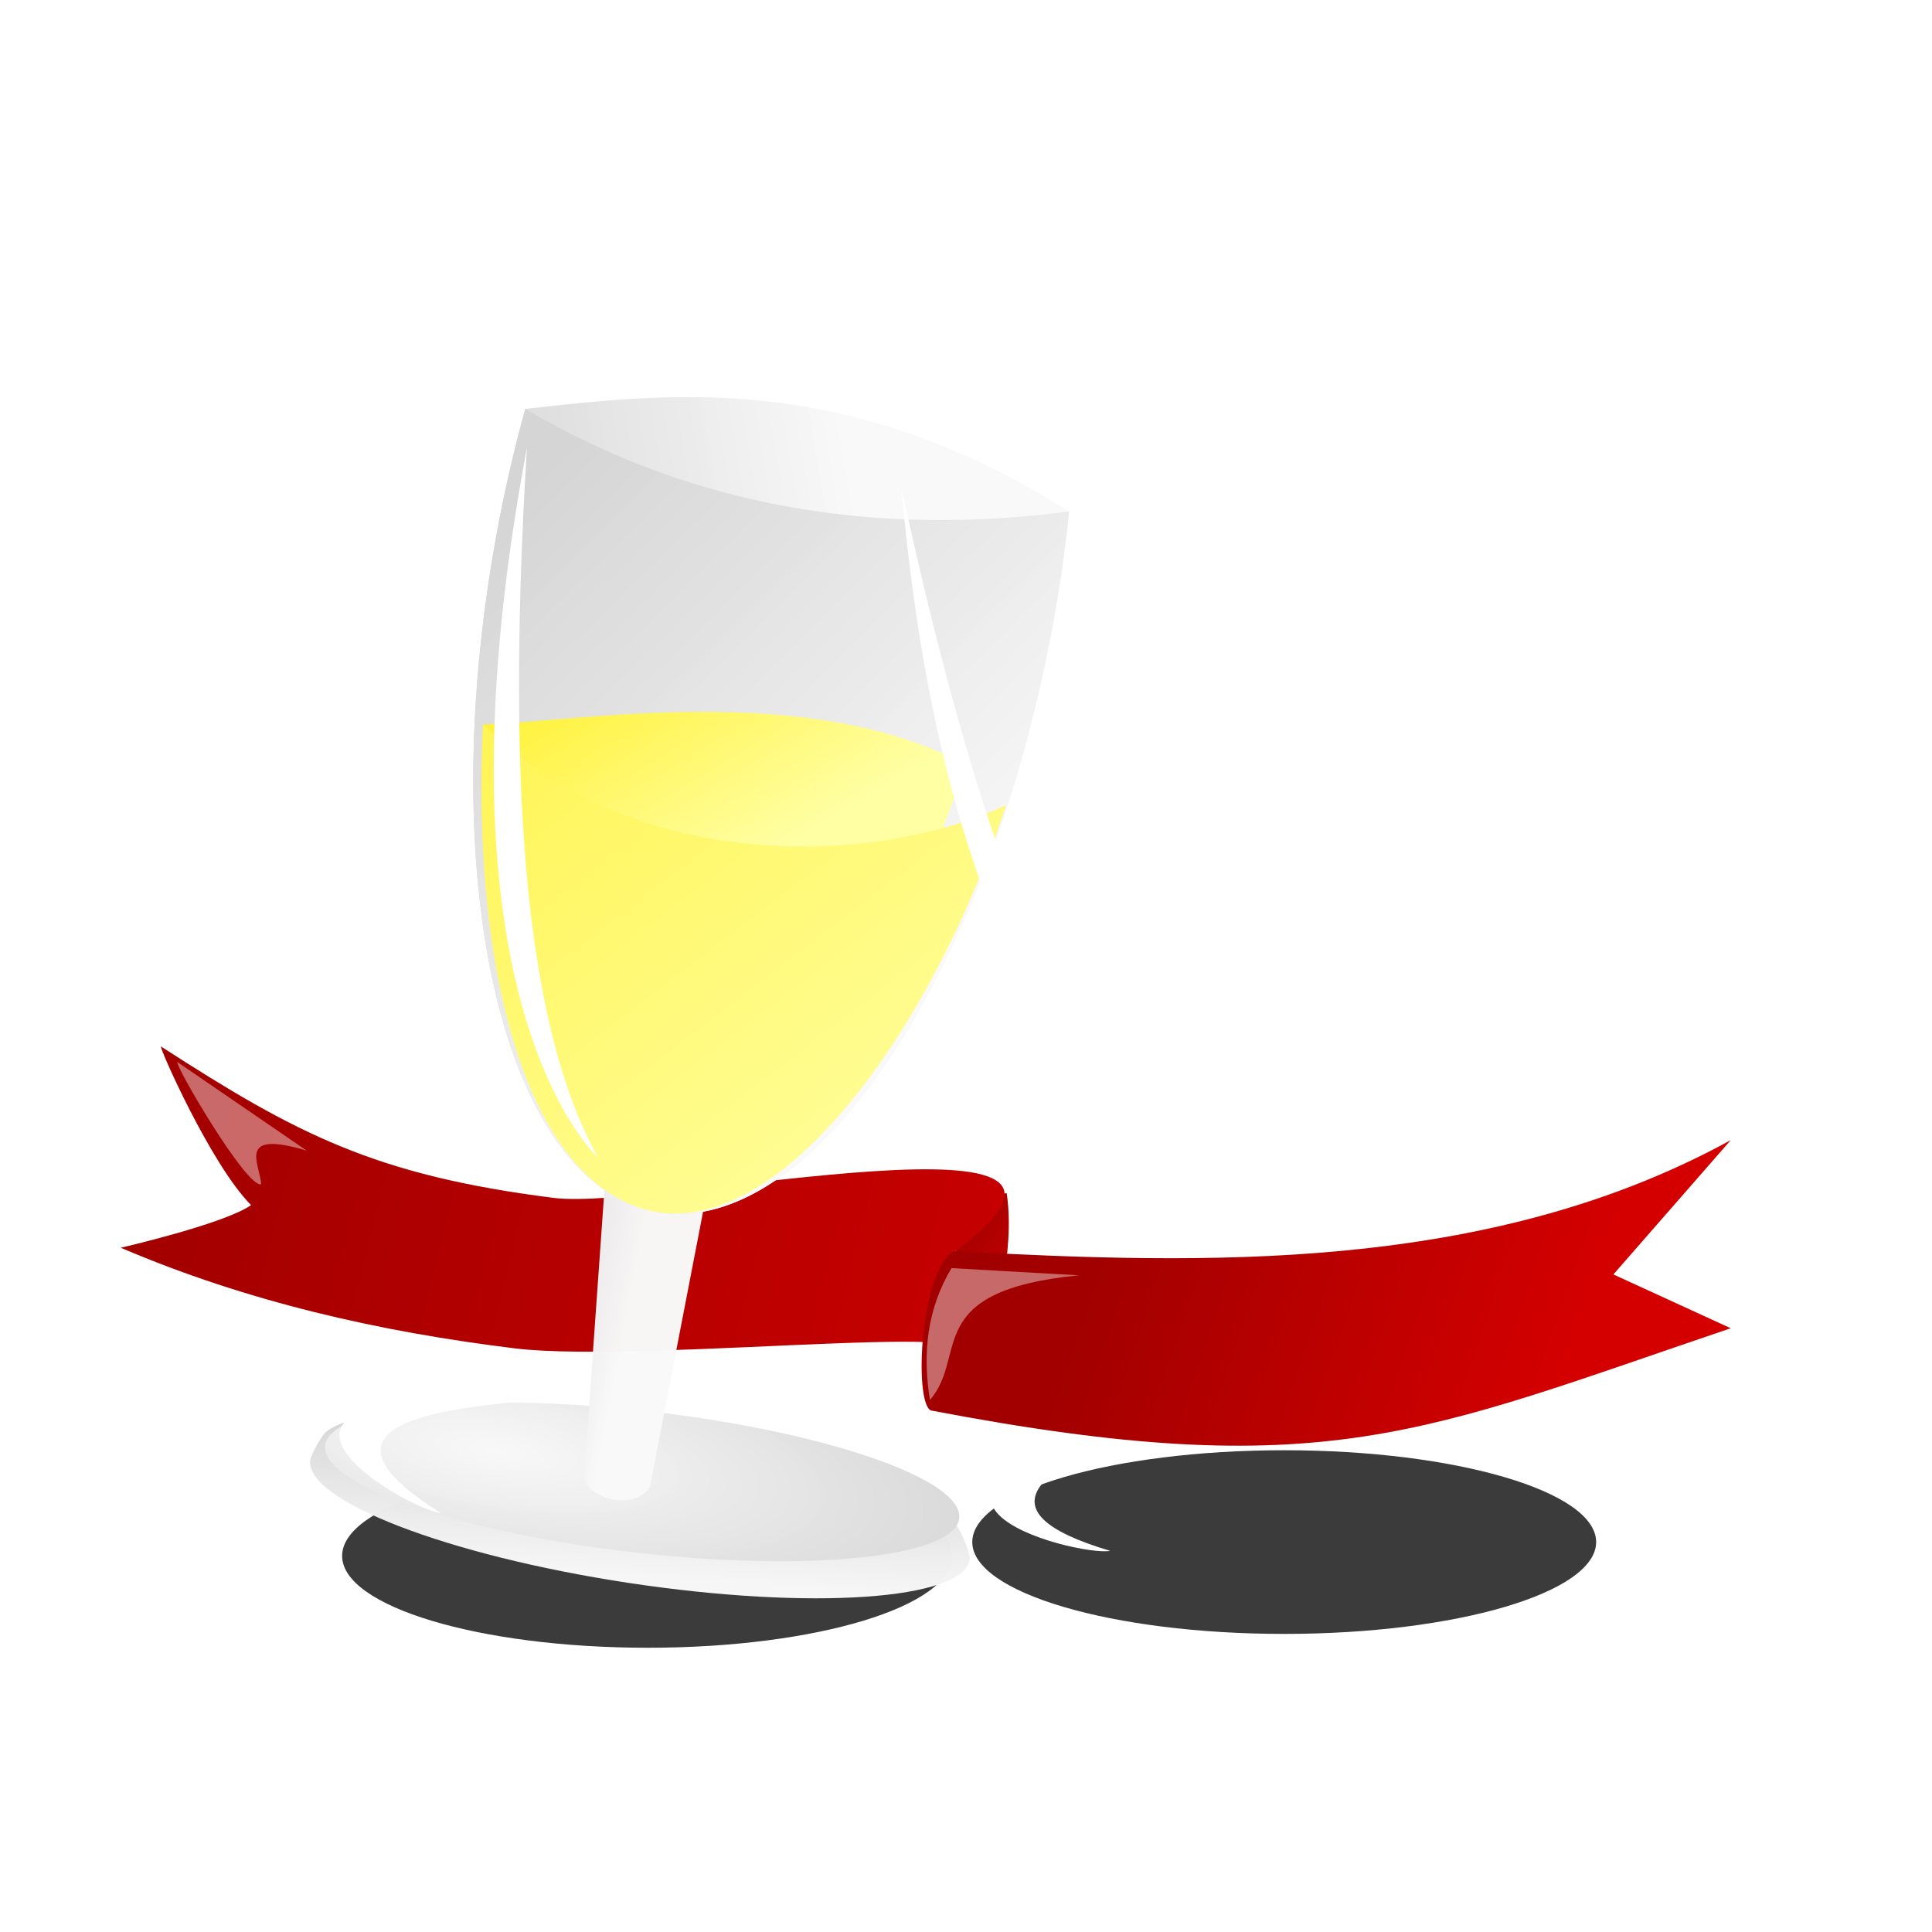
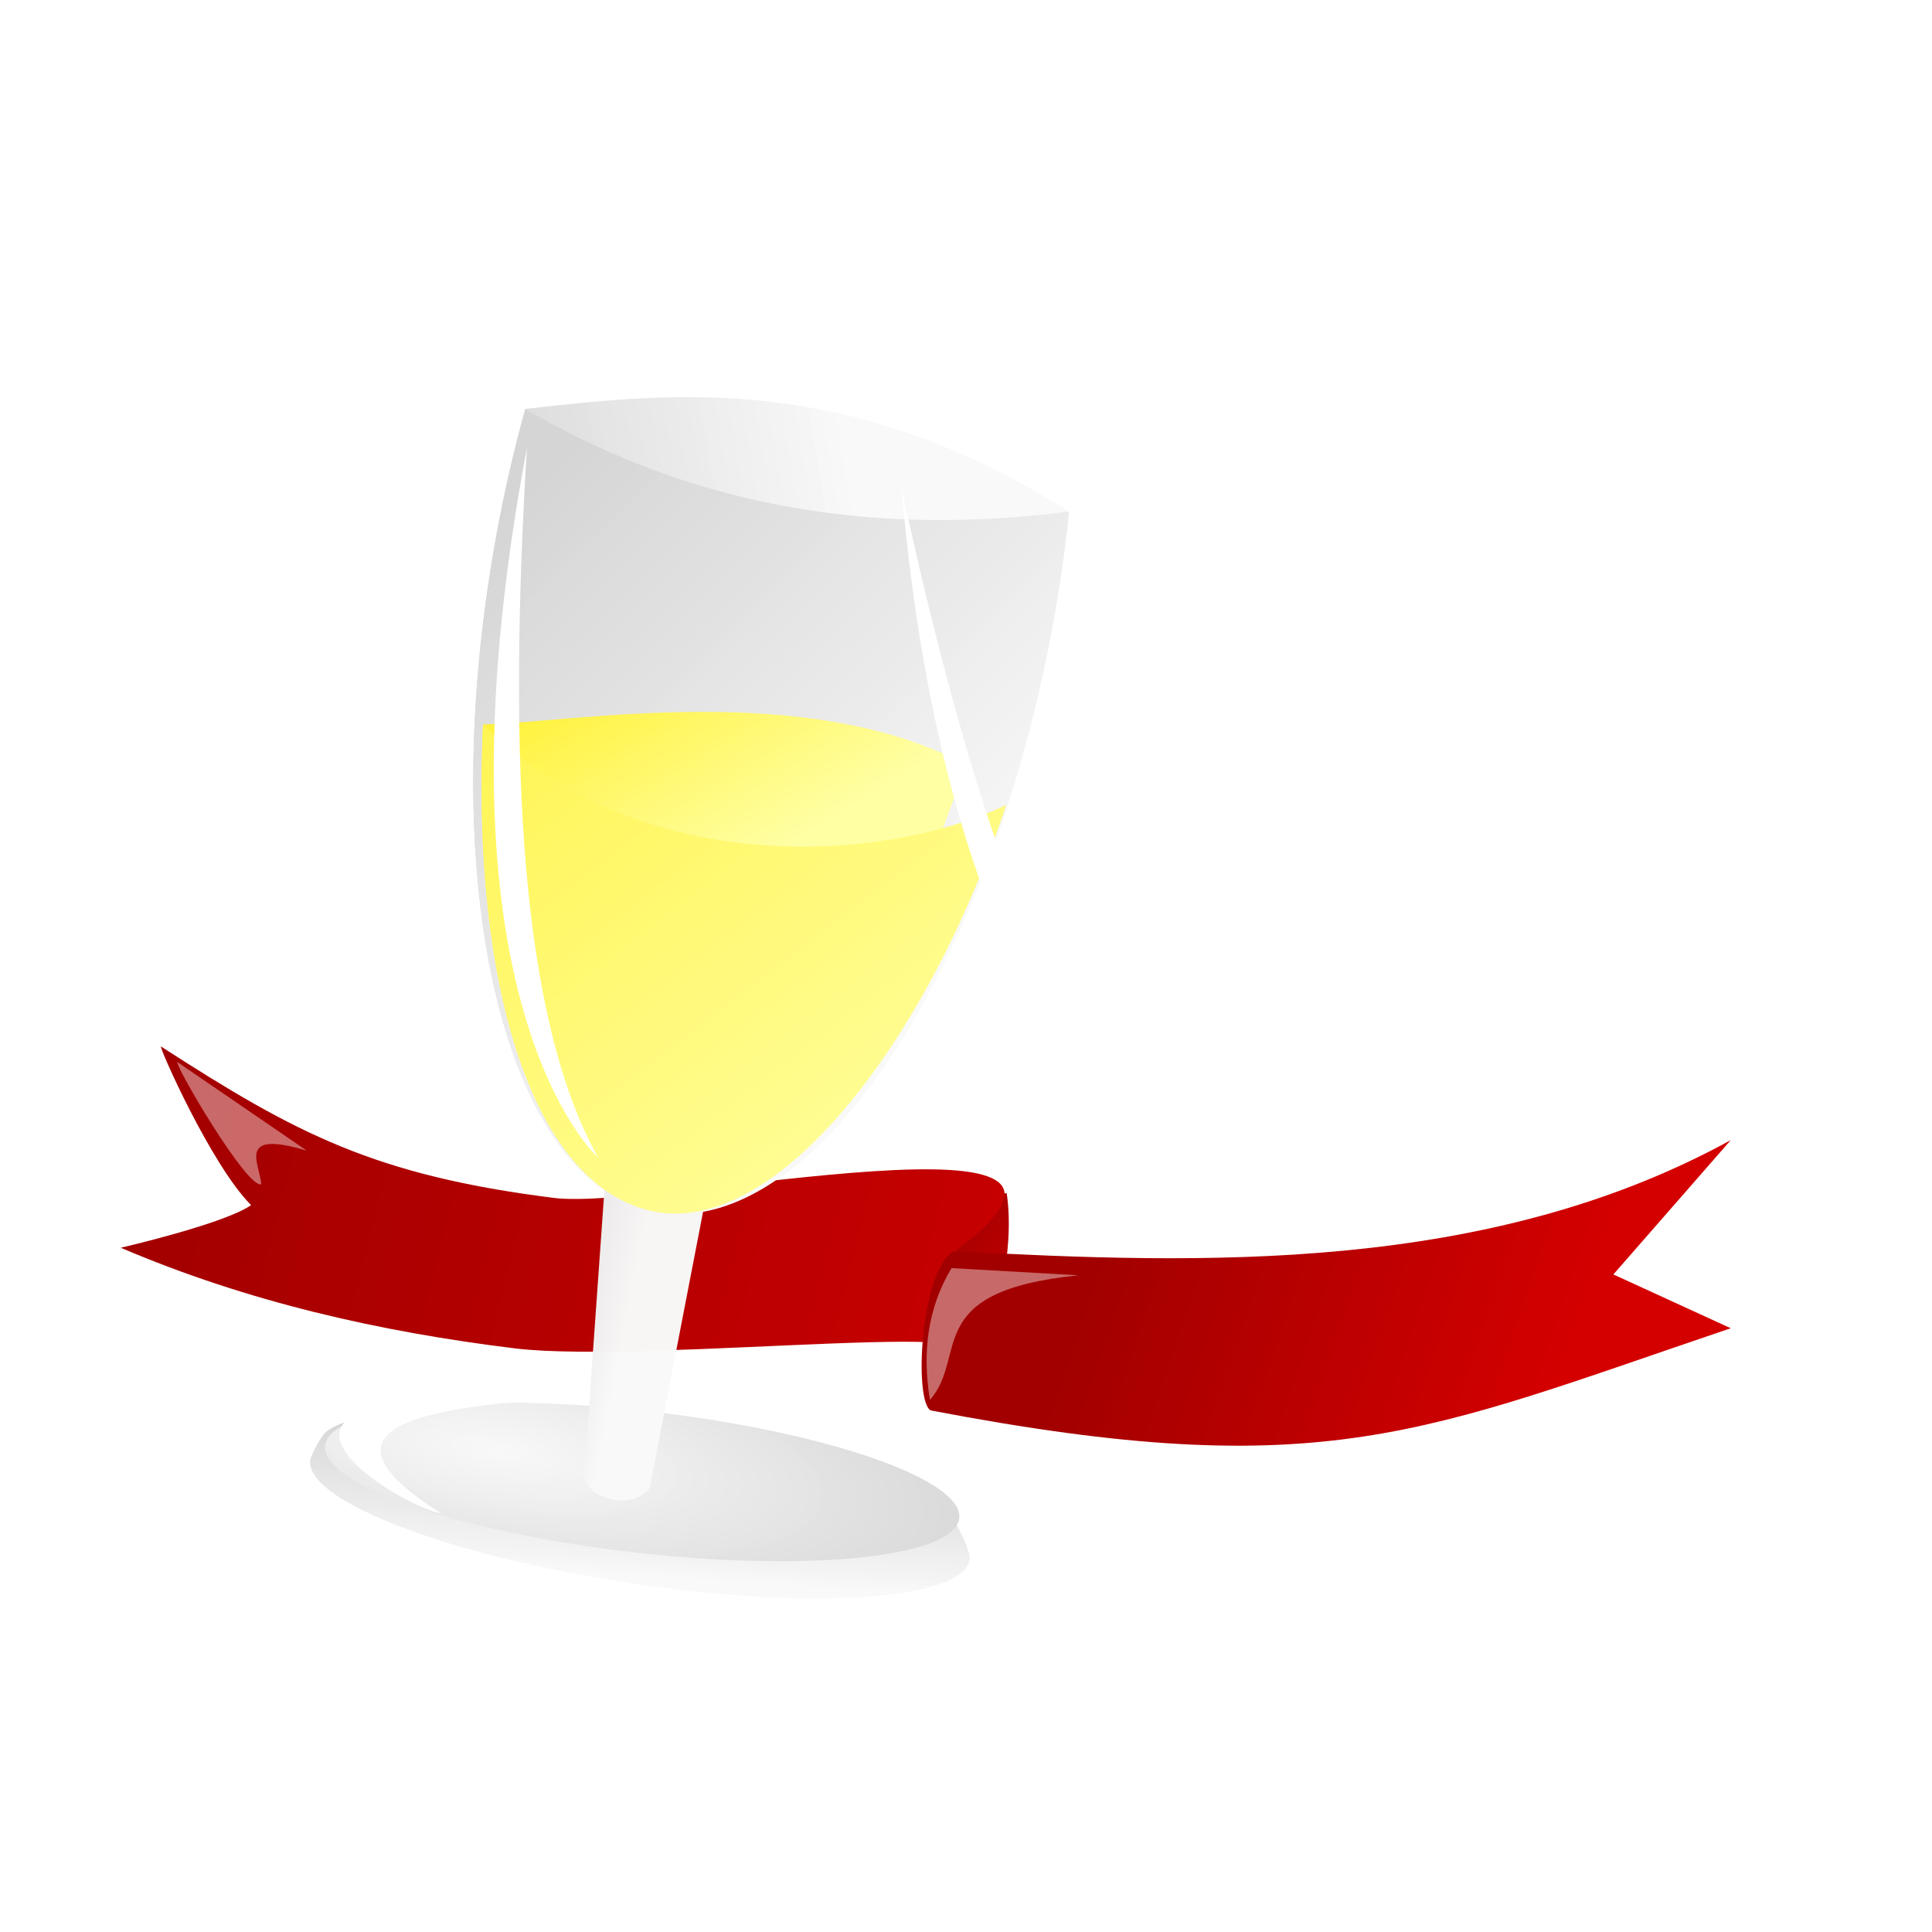
<svg xmlns="http://www.w3.org/2000/svg" xmlns:xlink="http://www.w3.org/1999/xlink" viewBox="0 0 48 48">
  <defs>
    <linearGradient id="l" y2="32.878" xlink:href="#b" gradientUnits="userSpaceOnUse" x2="56.969" gradientTransform="translate(-23.721 -8.344)" y1="25.453" x1="50.344" />
    <linearGradient id="m" y2="41" xlink:href="#b" gradientUnits="userSpaceOnUse" x2="63.594" gradientTransform="translate(-23.721 -8.344)" y1="17.441" x1="37.292" />
    <linearGradient id="g" y2="29" xlink:href="#a" gradientUnits="userSpaceOnUse" x2="54" gradientTransform="rotate(-2.069 359.08 460.74) scale(.92)" y1="32.858" x1="54.322" />
    <linearGradient id="i" y2="26.757" xlink:href="#a" gradientUnits="userSpaceOnUse" x2="48.588" gradientTransform="translate(-18.846 8.656)" y1="26.757" x1="51.969" />
    <linearGradient id="j" y2="26" xlink:href="#a" gradientUnits="userSpaceOnUse" x2="49" gradientTransform="translate(-23.721 -8.344)" y1="22.43" x1="58.619" />
    <linearGradient id="k" y2="26" xlink:href="#a" gradientUnits="userSpaceOnUse" x2="49" gradientTransform="translate(-23.721 -8.344)" y1="35" x1="62" />
    <linearGradient id="a">
      <stop offset="0" stop-color="#f9f9f9" stop-opacity=".985" />
      <stop offset="1" stop-color="#d5d5d5" />
    </linearGradient>
    <linearGradient id="b">
      <stop offset="0" stop-color="#ffea00" />
      <stop offset="1" stop-color="#ffffa4" />
    </linearGradient>
    <linearGradient id="c">
      <stop offset="0" stop-color="#a20000" />
      <stop offset="1" stop-color="#d40000" />
    </linearGradient>
    <linearGradient id="f" y2="37.158" xlink:href="#c" gradientUnits="userSpaceOnUse" x2="31.527" y1="30" x1="3" />
    <linearGradient id="q" y2="35.919" xlink:href="#c" gradientUnits="userSpaceOnUse" x2="38.232" y1="32.084" x1="27.032" />
    <linearGradient id="e" y2="31.937" xlink:href="#c" gradientUnits="userSpaceOnUse" x2="26.779" y1="29.642" x1="24.167" />
    <filter id="s" height="1.351" width="1.332" y="-.176" x="-.166">
      <feGaussianBlur stdDeviation=".223" />
    </filter>
    <filter id="n" height="1.077" width="1.263" y="-.039" x="-.131">
      <feGaussianBlur stdDeviation=".274" />
    </filter>
    <filter id="p" height="1.288" width="1.218" y="-.144" x="-.109">
      <feGaussianBlur stdDeviation=".225" />
    </filter>
    <filter id="o" height="1.292" width="1.174" y="-.146" x="-.087">
      <feGaussianBlur stdDeviation=".196" />
    </filter>
    <filter id="r" height="1.326" width="1.283" y="-.163" x="-.142">
      <feGaussianBlur stdDeviation=".223" />
    </filter>
    <filter id="d" height="1.746" width="1.117" y="-.373" x="-.059">
      <feGaussianBlur stdDeviation=".763" />
    </filter>
    <radialGradient id="h" xlink:href="#a" gradientUnits="userSpaceOnUse" cy="29.105" cx="49.838" gradientTransform="matrix(1.684 .06 -.018 .509 -33.579 12.795)" r="9" />
  </defs>
-   <path d="M31.906 36.031c-4.279 0-7.75 1.026-7.75 2.281 0 1.256 3.471 2.282 7.75 2.282s7.75-1.026 7.75-2.282c0-1.255-3.471-2.281-7.75-2.281zm-15.812.344c-4.186 0-7.594 1.026-7.594 2.281 0 1.256 3.408 2.282 7.594 2.282 4.185 0 7.562-1.026 7.562-2.282 0-1.255-3.377-2.281-7.562-2.281z" filter="url(#d)" fill-rule="evenodd" fill-opacity=".769" />
  <path d="M25.011 29.642c.223 1.53-.325 3.06-.505 4.59 0 0-1.39-.337-1.221-.632.168-.295.631-3.747.631-3.747l1.095-.211z" color="#000" fill="url(#e)" />
  <path d="M4 26c3.364 2.172 5.314 3.201 9.762 3.762 2.575.324 15.296-2.559 9.859 1.406L23 34c4.027-1.399-6.863-.09-10.209-.5C9.429 33.088 6.144 32.343 3 31c0 0 2.583-.595 3.238-1.06-1-1-2.308-3.971-2.238-3.94z" color="#000" fill="url(#f)" />
  <path d="M42.549 39.702c.037 1.016-3.64 1.974-8.211 2.14-4.572.165-8.308-.525-8.345-1.54-.004-.115.154-.621.24-.732.675-.883 3.913-1.261 7.972-1.408 3.753-.136 6.67-.106 7.711.618.227.158.626.74.633.922z" fill-rule="evenodd" fill="url(#g)" transform="rotate(10.679 38.431 -59.529)" />
  <path d="M63 31c0 1.105-4.03 2-9 2s-9-.895-9-2 4.03-2 9-2 9 .895 9 2z" transform="scale(.881) rotate(6.545 -58.307 -277.45)" fill-rule="evenodd" fill="url(#h)" />
  <path d="M31.8 31.223l.956 8.233c.205.543 1.37.595 1.653-.037l.037-8.122-2.646-.074z" color="#000" fill="url(#i)" transform="rotate(10.679 38.431 -59.529)" />
  <path d="M26.404 13.656a36.093 36.093 0 00-.125 3c0 8.837 3.134 16 7 16s7-7.163 7-16c0-1.028-.044-2.026-.125-3-6.058-2.393-10.222-1.08-13.75 0z" fill-rule="evenodd" fill="url(#j)" transform="rotate(10.679 38.431 -59.529)" />
  <path d="M26.404 13.656a36.093 36.093 0 00-.125 3c0 8.837 3.134 16 7 16s7-7.163 7-16c0-1.028-.044-2.026-.125-3-4.779 1.562-9.364 1.575-13.75 0z" fill-rule="evenodd" fill="url(#k)" transform="rotate(10.679 38.431 -59.529)" />
  <path d="M26.825 21.555c.912 6.414 3.343 11.101 6.454 11.101 3.048 0 4.563-6.125 5.523-12.342-4.281-1.335-9.679.743-11.977 1.241z" fill-rule="evenodd" fill="url(#l)" transform="rotate(10.679 38.431 -59.529)" />
  <path d="M26.825 21.555c.912 6.414 3.343 11.101 6.454 11.101 3.048 0 5.838-5.278 6.691-11.544-2.99 2.152-8.825 3.385-13.145.444z" fill-rule="evenodd" fill="url(#m)" transform="rotate(10.679 38.431 -59.529)" />
  <path d="M26.623 14.594c.976 7.74 2.46 13.952 5 17 0 0-5-3-5-17z" color="#000" filter="url(#n)" fill="#fff" transform="rotate(10.679 38.431 -59.529)" />
  <path d="M30.804 37.788c-3.843.736-5.746 1.727-2.18 3.438-.94.024-7.621-2.87 2.18-3.438z" transform="scale(.881) rotate(6.545 7.897 -99.648)" color="#000" filter="url(#o)" fill="#fff" />
  <g>
    <path d="M42.549 39.702c.037 1.016-3.64 1.974-8.211 2.14-4.572.165-8.308-.525-8.345-1.54-.004-.115.154-.621.24-.732.675-.883 3.913-1.261 7.972-1.408 3.753-.136 6.67-.106 7.711.618.227.158.626.74.633.922z" fill="url(#g)" fill-rule="evenodd" transform="rotate(-4.991 -3.972 61.858)" />
    <path d="M63 31c0 1.105-4.03 2-9 2s-9-.895-9-2 4.03-2 9-2 9 .895 9 2z" transform="rotate(-9.125 94.754 128.639) scale(.881)" fill="url(#h)" fill-rule="evenodd" />
-     <path d="M31.8 31.223l.956 8.233c.205.543 1.37.595 1.653-.037l.037-8.122-2.646-.074z" color="#000" fill="url(#i)" transform="rotate(-4.991 -3.972 61.858)" />
    <path d="M26.404 13.656a36.093 36.093 0 00-.125 3c0 8.837 3.134 16 7 16s7-7.163 7-16c0-1.028-.044-2.026-.125-3-6.058-2.393-10.222-1.08-13.75 0z" fill="url(#j)" fill-rule="evenodd" transform="rotate(-4.991 -3.972 61.858)" />
    <path d="M26.404 13.656a36.093 36.093 0 00-.125 3c0 8.837 3.134 16 7 16s7-7.163 7-16c0-1.028-.044-2.026-.125-3-4.779 1.562-9.364 1.575-13.75 0z" fill="url(#k)" fill-rule="evenodd" transform="rotate(-4.991 -3.972 61.858)" />
    <path d="M26.623 21.594c.912 6.414 3.546 11.062 6.656 11.062 3.049 0 5.337-3.8 6.298-10.016-6.285-2.419-11.405-1.95-12.954-1.046z" fill="url(#l)" fill-rule="evenodd" transform="rotate(-4.991 -3.972 61.858)" />
    <path d="M26.623 21.594c.912 6.414 3.546 11.062 6.656 11.062 3.049 0 5.337-3.8 6.298-10.016-2.99 2.152-8.633 1.895-12.954-1.046z" fill="url(#m)" fill-rule="evenodd" transform="rotate(-4.991 -3.972 61.858)" />
    <path d="M26.623 14.594c.976 7.74 2.46 13.952 5 17 0 0-5-3-5-17z" color="#000" filter="url(#n)" fill="#fff" transform="rotate(-4.991 -3.972 61.858)" />
    <path transform="rotate(-9.125 40.25 22.606) scale(.881)" d="M30.804 37.788c-3.843.736-5.746 1.727-2.18 3.438-.94.024-7.621-2.87 2.18-3.438z" color="#000" filter="url(#p)" fill="#fff" />
  </g>
  <path d="M23.705 31.084c6.176.329 13.262.554 19.295-2.758l-2.916 3.337L43 33c-7.635 2.58-10.082 3.913-19.874 2.042-.429-.205-.263-3.506.579-3.958z" color="#000" fill="url(#q)" />
  <path d="M23.104 34.781c-.19-1.165-.067-2.268.536-3.275l3.156.179c-3.927.39-2.731 2-3.692 3.096z" fill-opacity=".411" color="#000" filter="url(#r)" fill="#fff" />
  <path d="M6.49 29.422c-.353.113-2.145-2.945-2.084-3.037l3.216 2.203c-1.751-.524-1.174.311-1.131.834z" fill-opacity=".411" color="#000" filter="url(#s)" fill="#fff" />
</svg>